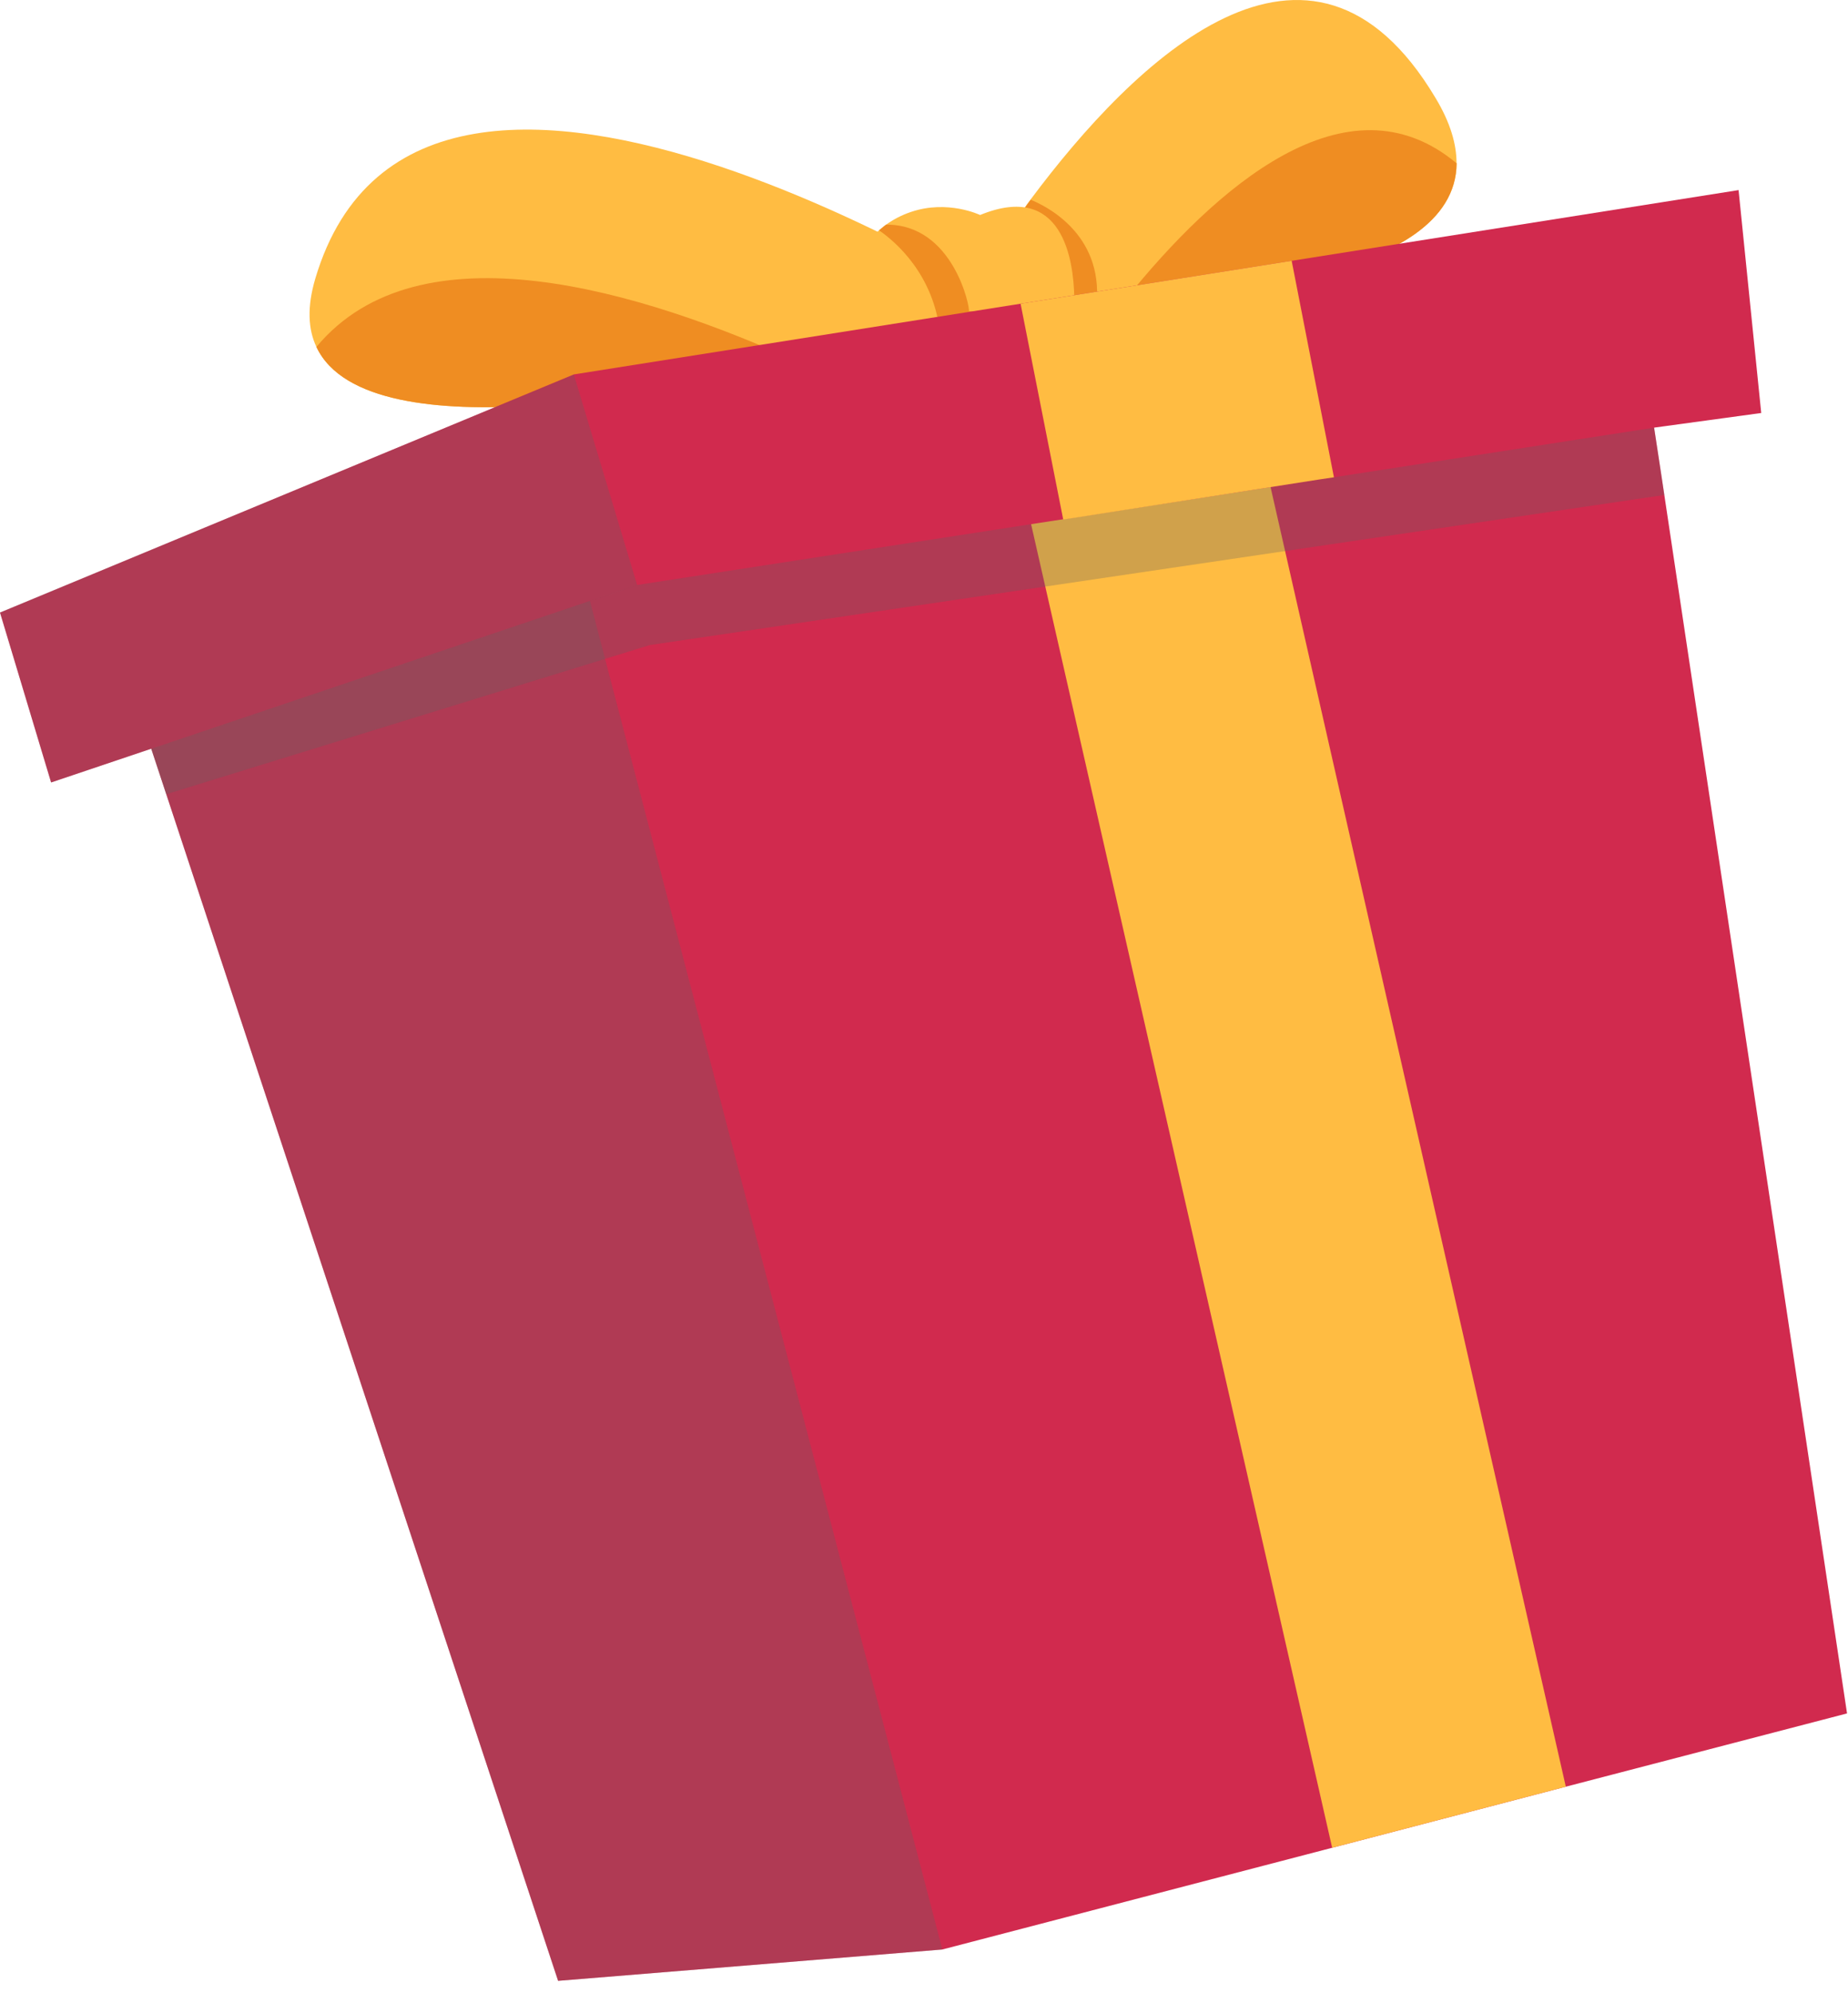
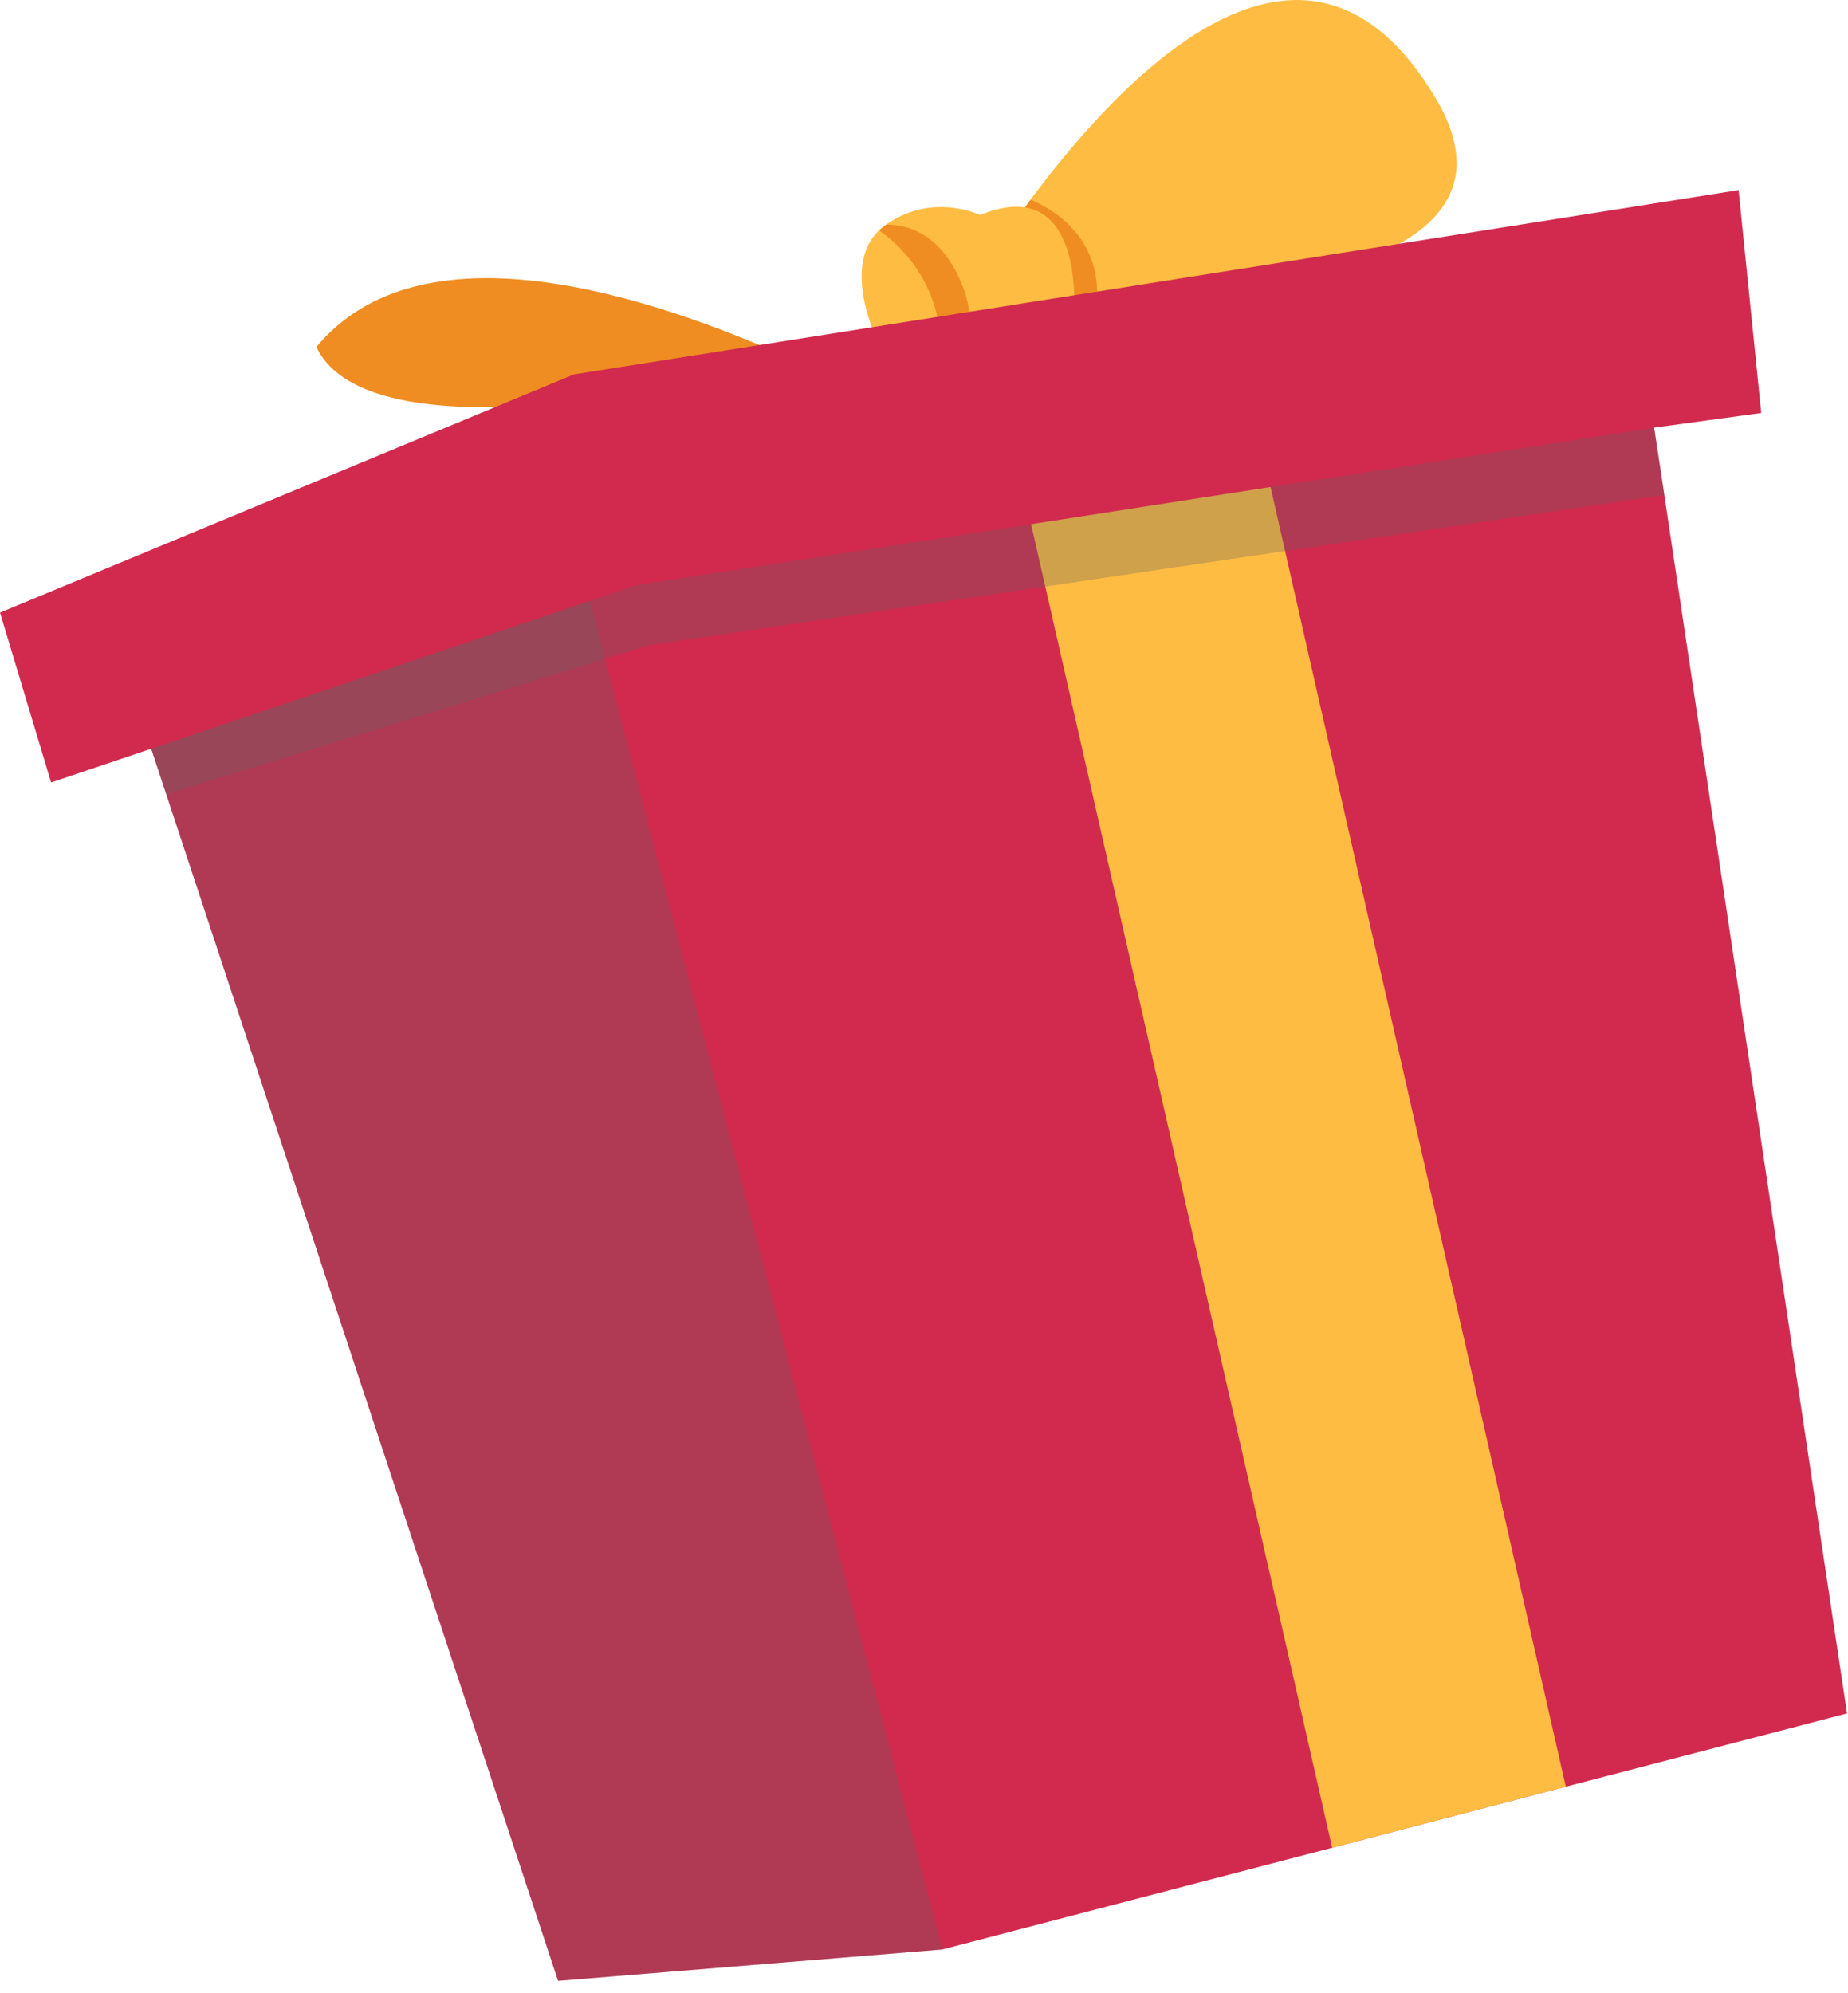
<svg xmlns="http://www.w3.org/2000/svg" width="115" height="124" viewBox="0 0 115 124" fill="none">
-   <path d="M64.95 20.178L50 22.678L44.03 23.669C44.03 23.669 22.96 28.569 19.69 21.588C19.17 20.488 19.1 19.099 19.62 17.338C26.27 -5.061 64.95 20.159 64.95 20.159V20.178Z" fill="#FFBC42" />
  <path d="M50 22.678L44.03 23.669C44.03 23.669 22.96 28.569 19.69 21.588C26.07 13.909 39.81 18.009 50 22.669V22.678Z" fill="#EF8D22" />
  <path d="M90.65 10.149C90.6 17.569 74.48 18.099 74.48 18.099L70.04 18.619L68.24 18.909L61.01 20.069L58.9 20.409C58.9 20.409 60.77 17.029 63.7 13.019C63.84 12.799 63.98 12.609 64.13 12.419C70.55 3.809 81.53 -7.011 89.34 6.109C90.26 7.639 90.64 8.979 90.64 10.149H90.65Z" fill="#FFBC42" />
  <path d="M68.24 18.919L61.01 20.079L63.71 13.029L64.14 12.429C65 12.779 68.66 14.499 68.24 18.919Z" fill="#EF8D22" />
-   <path d="M70.04 18.629L74.48 18.109C74.48 18.109 90.6 17.579 90.64 10.159C83.8 4.449 75.61 11.709 70.04 18.629Z" fill="#EF8D22" />
  <path d="M66.85 18.448C66.86 19.069 66.82 19.468 66.82 19.468L54.72 21.468C54.72 21.468 52.08 16.319 54.98 14.098C55.54 13.668 56.12 13.379 56.69 13.188C58.98 12.409 60.99 13.379 60.99 13.379C66.14 11.268 66.8 16.209 66.85 18.439V18.448Z" fill="#FFBC42" />
  <path d="M54.71 14.339C55.71 15.029 58.14 17.079 58.51 20.839L66.4 19.539L66.84 19.379L67.98 18.979C67.98 18.979 67.54 19.009 66.86 19.049C64.71 19.189 60.21 19.459 60.29 19.349C60.39 19.219 59.35 13.949 55.14 13.979L54.71 14.329V14.339Z" fill="#EF8D22" />
  <path d="M114.94 106.619L97.44 111.179L82.9 114.979L58.64 121.309L34.73 123.259L9.51 46.889L6.18 36.769L23.46 33.889L35.28 31.919L52.86 28.979L62.95 27.299L65.93 26.799L77.82 24.809L102.04 20.759L103.37 29.469L114.94 106.619Z" fill="#D12A4E" />
  <g style="mix-blend-mode:multiply" opacity="0.3">
    <path d="M58.64 121.309L34.73 123.259L9.51 46.889L6.18 36.769L23.46 33.889L35.28 31.919L58.64 121.309Z" fill="#606060" />
  </g>
  <path d="M97.44 111.179L82.9 114.979L63.15 28.159L62.95 27.299L65.93 26.799L77.82 24.809L77.96 25.439L97.44 111.179Z" fill="#FFBC42" />
  <g style="mix-blend-mode:multiply" opacity="0.3">
    <path d="M6.18 36.769L10.35 49.419L40.44 40.139L103.57 30.799L102.05 20.769L23.45 33.889L6.18 36.769Z" fill="#606060" />
  </g>
  <path d="M109.6 25.699L102.94 26.609L83.01 29.699L82.01 29.849L66.16 32.309L39.66 36.399L3.18 48.689L0 38.119L35.71 23.299L63.51 18.899L80.38 16.229L108.19 11.829L109.6 25.699Z" fill="#D12A4E" />
-   <path d="M83.01 29.699L82.01 29.849L66.49 32.279L66.16 32.329V32.309L63.51 18.899L80.38 16.229L83.01 29.699Z" fill="#FFBC42" />
  <g style="mix-blend-mode:multiply" opacity="0.3">
-     <path d="M3.18 48.689L39.65 36.409L35.71 23.309L0 38.109L3.18 48.689Z" fill="#606060" />
-   </g>
+     </g>
</svg>